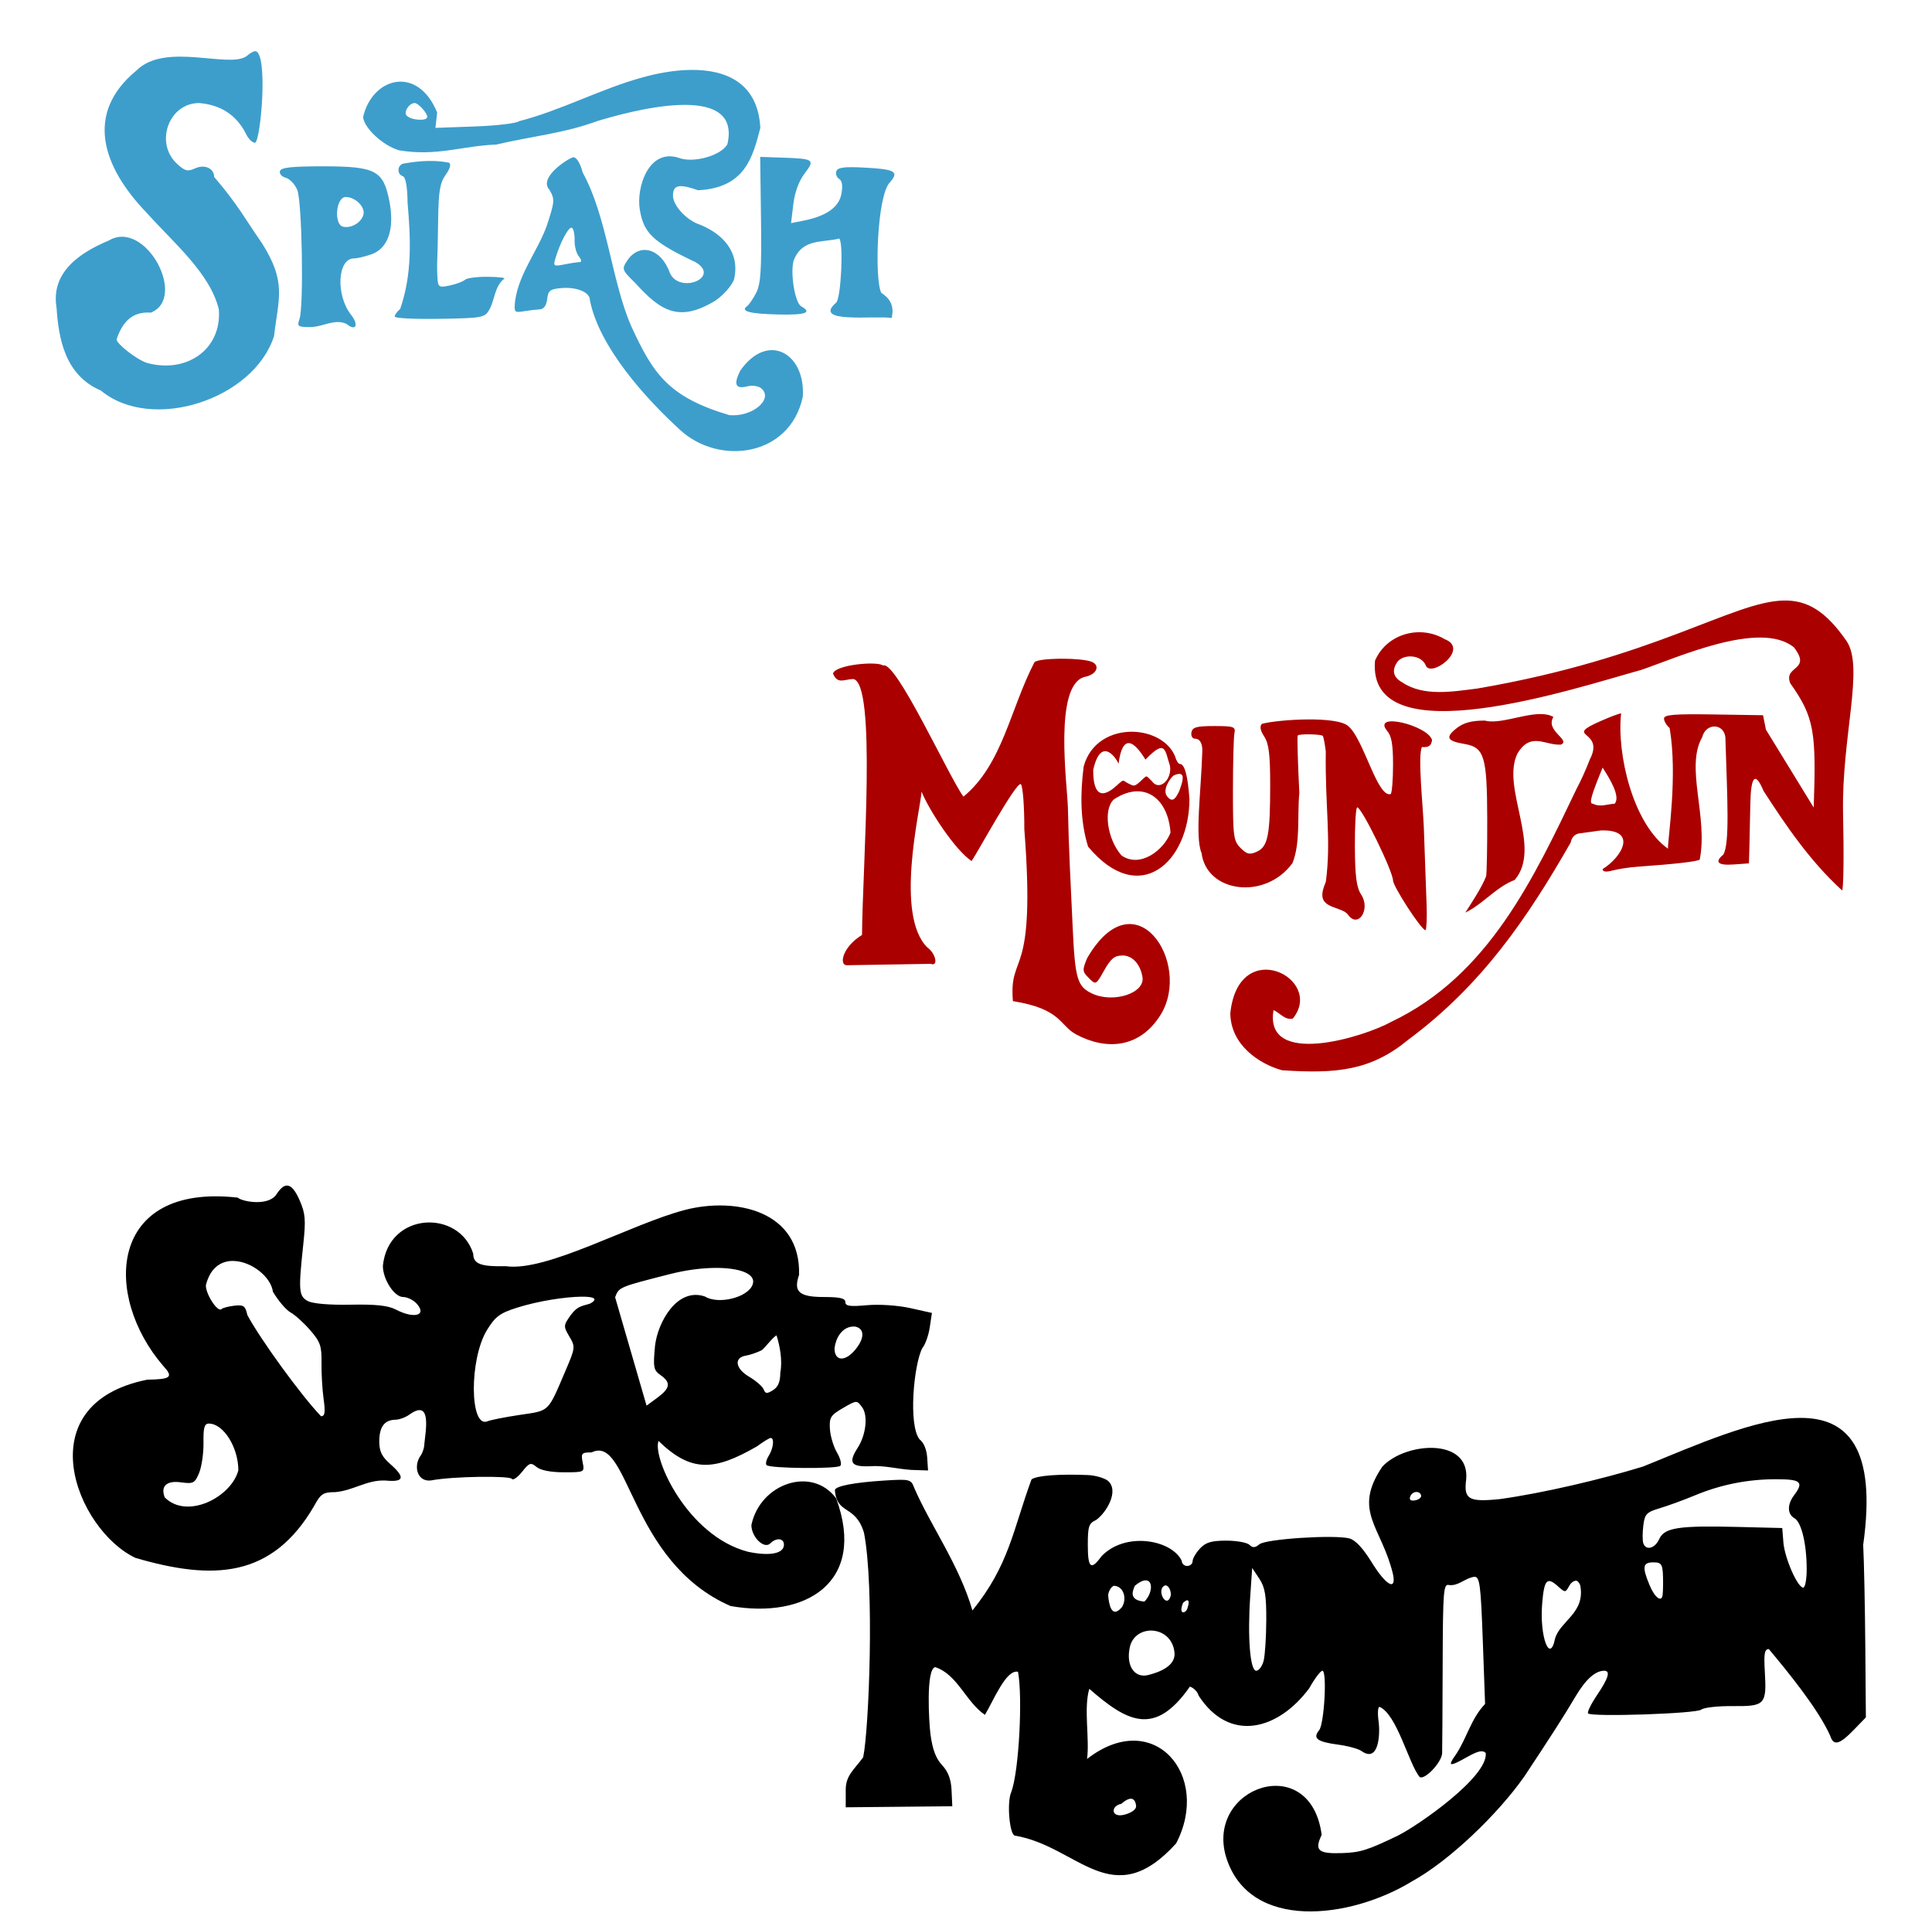
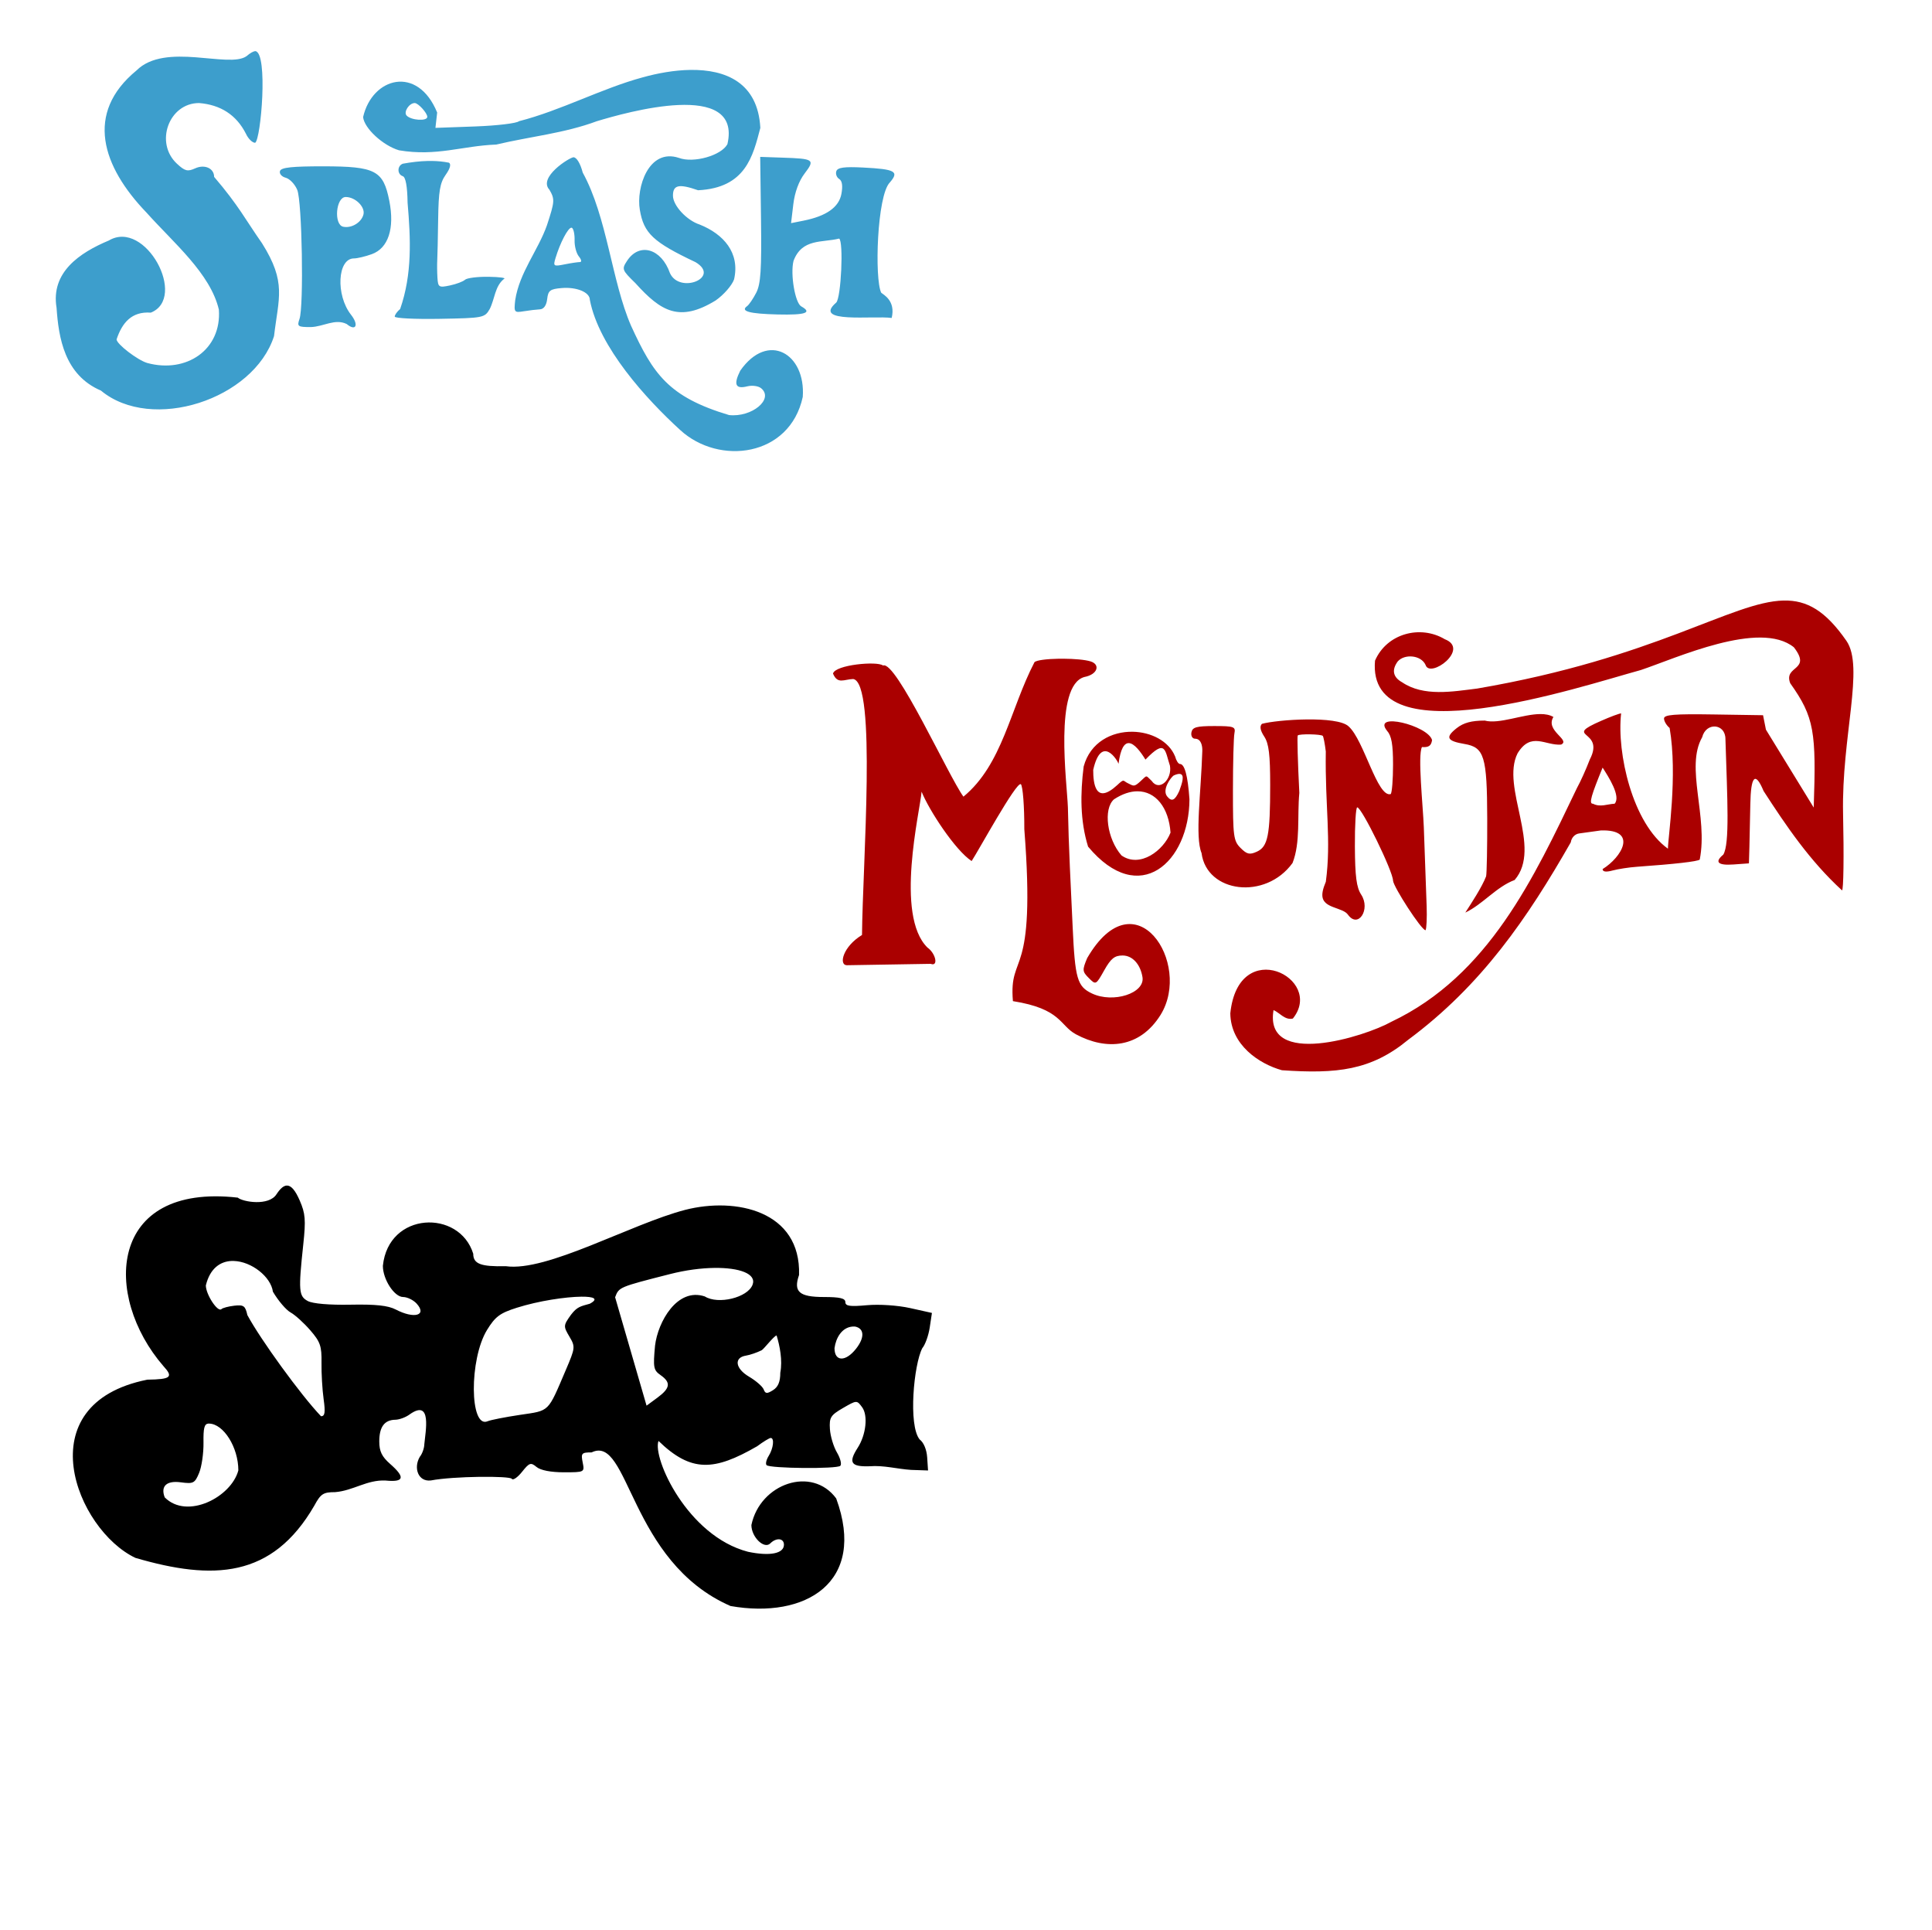
<svg xmlns="http://www.w3.org/2000/svg" xmlns:ns1="http://sodipodi.sourceforge.net/DTD/sodipodi-0.dtd" xmlns:ns2="http://www.inkscape.org/namespaces/inkscape" id="svg6601" ns1:version="0.32" ns2:version="0.47 r22583" width="800" height="799" version="1.0" ns1:docname="StarTours.svg" ns2:output_extension="org.inkscape.output.svg.inkscape">
  <defs id="defs6604">
    <ns2:perspective ns1:type="inkscape:persp3d" ns2:vp_x="0 : 526.18109 : 1" ns2:vp_y="0 : 1000 : 0" ns2:vp_z="744.09448 : 526.18109 : 1" ns2:persp3d-origin="372.04724 : 350.78739 : 1" id="perspective6608" />
    <ns2:perspective id="perspective2828" ns2:persp3d-origin="0.5 : 0.33333333 : 1" ns2:vp_z="1 : 0.5 : 1" ns2:vp_y="0 : 1000 : 0" ns2:vp_x="0 : 0.5 : 1" ns1:type="inkscape:persp3d" />
    <ns2:perspective id="perspective3096" ns2:persp3d-origin="0.5 : 0.33333333 : 1" ns2:vp_z="1 : 0.5 : 1" ns2:vp_y="0 : 1000 : 0" ns2:vp_x="0 : 0.5 : 1" ns1:type="inkscape:persp3d" />
  </defs>
  <ns1:namedview ns2:window-height="742" ns2:window-width="1024" ns2:pageshadow="2" ns2:pageopacity="0.0" guidetolerance="10.0" gridtolerance="10.0" objecttolerance="10.0" borderopacity="1.0" bordercolor="#666666" pagecolor="#ffffff" id="base" showgrid="false" ns2:zoom="0.24593242" ns2:cx="1090.4016" ns2:cy="-106.79323" ns2:window-x="1148" ns2:window-y="-4" ns2:current-layer="svg6601" ns2:window-maximized="1" />
-   <path style="fill:#000000" d="m 745.335,587.029 c -18.337,0.142 -42.993,11.218 -64.965,20.127 -17.043,5.253 -41.507,11.03 -59.408,13.497 -12.91,1.296 -14.953,0.064 -13.835,-8.277 1.443,-17.497 -25.526,-15.232 -34.755,-5.141 -12.51,18.546 -0.249,24.801 4.426,44.462 1.505,7.166 -2.86,4.749 -8.793,-4.863 -3.666,-5.939 -6.815,-9.298 -9.309,-9.924 -6.371,-1.599 -34.545,0.238 -37.177,2.422 -1.808,1.5 -2.817,1.57 -4.129,0.258 -0.952,-0.953 -5.278,-1.747 -9.607,-1.747 -6.17,0 -8.526,0.708 -10.917,3.275 -1.678,1.801 -3.037,4.161 -3.037,5.24 0,1.079 -1.029,1.965 -2.263,1.965 -1.234,0 -2.243,-0.988 -2.243,-2.183 -4.281,-8.751 -23.438,-12.13 -33.227,-1.826 -4.377,6.008 -5.657,4.932 -5.657,-4.724 0,-7.668 0.409,-8.923 3.434,-10.302 4.224,-2.952 9.778,-12.181 4.803,-16.296 -1.555,-1.137 -5.23,-2.179 -8.158,-2.302 -12.074,-0.507 -21.472,0.224 -23.402,1.826 -7.689,20.948 -9.222,35.433 -24.454,54.227 -5.414,-18.734 -17.439,-35.319 -24.116,-50.793 -1.336,-3.515 -1.824,-3.644 -12.247,-2.997 -12.647,0.786 -20.583,2.331 -20.583,4.009 0.808,10.337 8.465,5.765 12.048,17.626 4.367,22.327 2.087,81.287 -0.337,92.952 -3.708,5.059 -7.225,7.509 -7.225,13.358 l 0,7.344 44.124,-0.437 -0.298,-6.57 c -0.214,-4.613 -1.398,-7.749 -3.95,-10.48 -2.565,-2.745 -3.973,-6.533 -4.803,-12.862 -0.58,-4.545 -1.965,-26.786 1.945,-27.689 9.235,2.969 12.705,14.401 20.623,19.769 3.761,-6.352 8.827,-18.968 13.696,-17.824 1.945,10.058 0.491,40.906 -2.799,49.801 -1.894,4.071 -0.732,17.781 1.528,18.023 26.217,4.381 40.126,32.515 66.732,3.235 14.699,-28.091 -9.213,-56.508 -36.879,-34.974 1.141,-8.292 -1.48,-20.916 0.933,-29.039 15.854,13.819 27.162,19.872 41.663,-0.933 1.613,0.551 3.198,2.166 3.612,3.751 12.872,19.837 33.028,14.152 45.811,-3.077 2.22,-3.976 4.667,-7.225 5.439,-7.225 2.002,0 0.777,22.066 -1.37,24.652 -2.735,3.295 -0.794,4.78 7.761,5.915 4.318,0.573 8.781,1.81 9.924,2.759 7.264,4.959 7.549,-7.654 7.007,-11.949 -0.529,-3.529 -0.391,-6.431 0.318,-6.431 7.231,3.031 12.119,23.613 16.633,29.059 2.149,1.328 9.187,-6.159 9.309,-9.905 0.062,-1.891 0.155,-18.468 0.218,-36.84 0.104,-30.492 0.329,-33.35 2.62,-32.751 3.989,0.513 6.716,-2.976 10.56,-3.414 2.167,0 2.599,3.243 3.434,26.339 l 0.953,26.32 c -5.756,5.934 -7.592,14.18 -12.009,20.802 -3.707,5.206 -2.916,5.368 4.764,1.052 4.35,-2.445 6.255,-2.836 7.523,-1.568 1.035,9.917 -28.038,30.03 -36.324,34.18 -12.549,6.045 -15.572,7.008 -23.005,7.265 -10.116,0.35 -11.709,-1.054 -8.614,-7.543 -4.614,-35.104 -48.325,-19.84 -39.559,9.25 9.646,30.893 51.593,25.495 76.914,10.024 15.685,-8.612 35.677,-27.968 46.506,-43.37 11.452,-17.28 16.638,-25.386 21.099,-32.949 4.302,-7.293 8.294,-10.897 12.028,-10.897 2.685,0 1.809,3.002 -2.958,10.063 -2.507,3.715 -4.183,7.131 -3.712,7.602 1.538,1.538 44.844,0.088 46.843,-1.568 1.055,-0.874 6.933,-1.533 13.08,-1.469 13.342,0.138 14.062,-0.63 13.259,-14.252 -0.444,-7.522 -0.121,-9.349 1.667,-9.349 7.779,9.305 20.378,24.647 25.426,35.926 1.348,4.247 3.786,3.649 9.627,-2.362 l 5.121,-5.28 -0.238,-29.476 c -0.129,-16.216 -0.518,-35.115 -0.873,-41.98 5.685,-40.45 -6.661,-52.691 -26.181,-52.54 z M 735.51,612.416 c 10.247,0 11.521,1.153 7.364,6.649 -2.859,3.78 -2.804,7.821 0.139,9.468 2.89,1.617 5.053,10.481 5.101,20.901 0.02,4.32 -0.626,7.86 -1.429,7.86 -2.335,0 -7.68,-12.158 -8.217,-18.698 l -0.476,-5.975 -18.479,-0.456 c -24.483,-0.603 -30.308,0.293 -32.453,5.002 -1.783,3.913 -5.454,4.917 -6.59,1.806 -0.376,-1.029 -0.387,-4.304 -0.02,-7.285 0.596,-4.865 1.284,-5.614 6.868,-7.285 3.419,-1.023 9.924,-3.398 14.45,-5.28 10.851,-4.511 21.912,-6.709 33.743,-6.709 z m -148.887,5.28 c 0.832,0.024 1.585,0.478 1.826,1.429 0.206,0.812 -0.887,1.729 -2.422,2.025 -1.817,0.35 -2.561,-0.178 -2.124,-1.489 0.437,-1.312 1.65,-1.996 2.719,-1.965 z m 97.934,29.138 c 3.747,0 4.089,0.713 4.089,8.972 0,1.646 -0.087,3.663 -0.179,4.486 -0.366,3.291 -3.242,1.185 -5.379,-3.93 -3.176,-7.602 -2.884,-9.527 1.469,-9.527 z m -166.056,2.322 2.957,4.446 c 2.368,3.569 2.924,6.953 2.878,17.169 -0.031,6.994 -0.515,14.55 -1.092,16.812 -0.577,2.263 -1.971,4.129 -3.077,4.129 -2.518,0 -3.633,-13.808 -2.481,-30.627 l 0.814,-11.929 z m -44.184,5.121 c 3.236,-0.112 2.946,5.375 -0.437,8.793 -7.223,-0.575 -4.389,-5.241 -3.99,-6.53 1.879,-1.566 3.348,-2.225 4.426,-2.263 z m 178.223,0.119 c 0.712,0.074 1.341,0.714 1.806,1.925 2.193,11.471 -8.282,14.712 -10.421,22.032 -2.135,10.674 -6.441,-0.761 -5.359,-14.232 0.824,-10.265 1.985,-11.518 6.729,-7.225 2.709,2.452 2.935,2.452 4.307,0 0.668,-1.305 1.533,-2.238 2.938,-2.501 z m -169.966,1.945 c 1.155,0.048 2.263,1.68 2.263,4.029 -1.587,6.533 -6.552,-2.608 -2.263,-4.029 z m -21.119,0.198 c 3.992,0.316 5.226,5.523 3.116,8.833 -4.393,5.177 -5.395,-1.498 -5.697,-4.704 -0.123,-1.295 1.246,-4.152 2.58,-4.129 z m 30.27,5.994 c 0.645,0.094 0.643,1.307 -0.079,3.454 -0.698,2.076 -3.83,2.683 -1.767,-2.382 0.838,-0.776 1.459,-1.128 1.846,-1.072 z m -14.867,12.544 c 4.446,0.102 8.926,3.154 9.488,9.21 0.462,5.496 -6.283,8.098 -11.294,9.289 -5.641,1.078 -8.919,-4.403 -7.146,-11.949 1.131,-4.432 5.029,-6.64 8.952,-6.55 z m -8.575,69.61 c 1.648,0.029 2.075,1.94 2.163,3.096 0,2.141 -4.508,3.771 -6.649,3.771 -3.834,0 -3.404,-3.993 0.496,-4.744 1.594,-1.384 2.772,-1.991 3.652,-2.104 0.121,-0.016 0.228,-0.022 0.337,-0.02 z" id="path3206" />
  <path style="fill:#aa0000" d="m 738.556,248.626 c -21.422,0.478 -52.949,23.797 -126.894,36.443 -10.152,1.254 -22.202,3.433 -31.083,-2.6 -3.772,-2.089 -4.402,-5.084 -1.806,-8.634 2.822,-3.209 9.634,-2.666 11.512,1.429 1.751,5.867 18.569,-6.52 7.979,-10.619 -10.131,-6.046 -24.028,-2.39 -28.9,8.872 -3.545,40.386 84.037,11.02 110.102,3.871 14.653,-4.909 49.197,-20.801 63.338,-9.408 7.628,9.859 -4.413,7.447 -1.509,14.887 10.033,14.112 10.784,20.218 9.726,51.468 l -19.789,-32.254 -1.191,-5.974 -20.504,-0.318 c -16.298,-0.253 -20.504,0.094 -20.504,1.687 0,1.102 1.051,2.855 2.322,3.91 3.4,19.817 -0.73,45.561 -0.695,49.98 -14.677,-10.494 -21.246,-39.601 -19.392,-56.014 -0.718,0 -4.41,1.373 -8.217,3.057 -16.566,7.193 1.827,3.411 -4.744,16.018 -1.485,3.909 -3.876,9.224 -5.319,11.81 -17.75,37.049 -36.573,77.654 -76.815,96.763 -11.127,6.271 -52.914,19.245 -48.828,-4.823 2.581,1.13 4.716,4.288 7.999,3.513 13.352,-16.641 -22.526,-34.668 -25.903,-2.164 0.171,13.116 11.925,20.923 21.377,23.561 22.726,1.551 36.857,0.115 52.302,-12.624 30.47,-22.601 49.442,-50.477 67.308,-81.738 0.273,-1.916 1.691,-3.43 3.454,-3.672 1.646,-0.226 5.714,-0.788 9.051,-1.25 15.544,-0.446 8.499,11.201 0.675,15.998 0,1.133 1.376,1.335 4.109,0.595 2.263,-0.613 6.811,-1.315 10.103,-1.548 15.713,-1.112 25.224,-2.199 26.002,-2.977 3.527,-17.834 -6.102,-38.234 1.012,-50.654 1.591,-6.34 9.627,-5.727 9.627,0.734 0.786,24.982 1.827,43.448 -0.893,47.876 -3.734,3.099 -2.222,4.538 4.267,4.069 l 6.352,-0.457 0.198,-6.729 c 0.111,-3.703 0.281,-11.621 0.377,-17.586 0.192,-11.978 2.051,-13.888 5.498,-5.637 9.408,14.54 19.161,28.929 32.473,41.127 0.628,0.026 0.83,-14.253 0.437,-31.738 -0.677,-31.926 8.943,-60.712 1.37,-71.595 -8.606,-12.366 -16.245,-16.871 -25.982,-16.653 z m -300.195,24.096 c -4.819,0.084 -9.157,0.582 -10.004,1.429 -10.092,19.418 -13.222,42.326 -29.416,55.676 -6.206,-8.557 -28.021,-56.646 -33.287,-54.287 -2.337,-1.945 -19.902,-0.324 -20.722,3.335 1.918,4.549 4.538,2.365 8.356,2.243 9.757,1.517 3.915,76.31 3.652,105.973 -7.912,4.803 -9.706,12.371 -6.332,12.525 l 34.755,-0.576 c 3.329,1.278 2.113,-4.319 -1.31,-6.729 -13.623,-13.332 -3.09,-56.464 -2.441,-64.549 3.03,7.59 13.907,24.267 20.722,28.721 2.665,-3.973 18.543,-33.091 20.385,-31.818 0.818,0.818 1.458,9.185 1.429,18.618 4.954,63.645 -6.451,50.295 -4.724,71.198 20.136,3.181 19.309,10.081 26.101,13.735 12.593,6.775 26.434,5.75 35.053,-8.059 13.199,-21.328 -10.512,-57.816 -30.408,-23.481 -2.069,4.953 -2.022,5.541 0.695,8.257 2.9,2.9 2.95,2.872 6.371,-3.216 2.746,-4.887 4.29,-6.133 7.602,-6.133 4.061,0 7.353,3.571 8.237,8.952 1.098,6.678 -12.111,10.949 -20.921,6.769 -6.094,-2.892 -7.008,-6.028 -7.999,-27.689 -0.761,-16.451 -1.649,-32.896 -1.965,-49.364 -0.356,-10.182 -5.852,-50.448 6.828,-53.969 5.553,-1.042 6.7,-5.206 2.521,-6.471 -2.337,-0.708 -6.744,-1.064 -11.096,-1.092 -0.699,-0.004 -1.396,-0.012 -2.084,0 z m 199.501,22.906 c -7.286,0.017 -17.101,4.299 -23.064,2.699 -5.473,0.008 -8.762,0.891 -11.592,3.116 -4.846,3.812 -4.118,5.331 3.215,6.57 8.188,1.383 9.337,5.104 9.408,30.845 0.032,11.859 -0.181,22.639 -0.457,23.938 -1.739,4.519 -6.071,11.06 -8.614,15.026 7.295,-3.478 12.805,-10.639 20.425,-13.497 11.613,-13.415 -5.879,-38.373 1.211,-52.441 5.593,-9.134 11.46,-3.12 18.023,-3.612 4.089,-1.947 -6.731,-5.754 -3.176,-11.433 -1.505,-0.886 -3.339,-1.216 -5.379,-1.211 z m -96.763,2.223 c -7.593,0.085 -15.396,0.954 -18.559,1.826 -1.016,1.016 -0.707,2.727 0.953,5.26 1.911,2.916 2.461,7.444 2.461,20.087 0,20.775 -0.927,25.488 -5.498,27.57 -2.995,1.365 -4.125,1.115 -6.768,-1.528 -2.924,-2.924 -3.166,-4.778 -3.156,-23.838 0.006,-11.364 0.283,-21.995 0.615,-23.64 0.551,-2.727 -0.196,-2.997 -8.356,-2.997 -7.34,0 -9.035,0.474 -9.448,2.62 -0.277,1.44 0.392,2.62 1.489,2.62 2.514,0 3.082,2.93 3.017,5.042 -0.532,17.294 -3.106,35.548 -0.318,42.298 2.13,16.506 26.469,19.609 37.673,4.129 3.362,-8.469 1.894,-19.352 2.819,-29.039 -0.648,-12.754 -0.942,-23.448 -0.655,-23.779 0.624,-0.72 9.617,-0.565 10.361,0.179 0.286,0.286 0.856,3.187 1.25,6.451 -0.339,22.789 2.324,36.752 0.02,53.929 -2.503,5.99 -1.935,8.584 2.938,10.46 2.948,1.135 5.122,1.655 6.233,3.196 4.236,5.877 9.453,-2.23 5.478,-8.297 -1.954,-2.981 -2.555,-7.491 -2.62,-20.008 -0.047,-8.881 0.392,-16.137 0.973,-16.137 1.874,0 14.827,26.53 14.827,30.369 0.254,2.683 11.703,20.435 13.458,20.504 0.415,-0.671 0.627,-5.154 0.457,-9.964 -0.17,-4.809 -0.705,-19.526 -1.171,-32.691 -0.358,-9.107 -2.594,-29.683 -0.774,-33.187 2.786,0.206 3.85,-0.526 4.188,-2.898 -1.705,-6.089 -25.041,-11.819 -18.638,-3.831 1.85,2.045 2.481,5.611 2.481,13.974 0,6.175 -0.431,11.685 -0.973,12.227 -5.527,1.586 -11.065,-22.413 -17.427,-28.027 -2.353,-2.263 -9.735,-2.963 -17.328,-2.878 z m -72.091,5.101 c -8.618,-0.148 -17.55,4.264 -20.286,14.39 -1.428,11.263 -1.472,22.534 1.826,33.168 21.309,25.556 41.893,6.287 41.98,-19.611 -0.695,-9.805 -1.992,-14.609 -3.95,-14.609 -0.639,0 -1.539,-1.39 -1.985,-3.096 -2.621,-6.431 -9.982,-10.112 -17.586,-10.242 z m -1.667,4.704 c 2.321,-0.024 5.013,3.659 6.967,6.828 8.495,-8.839 8.024,-3.839 10.143,2.541 0.975,5.629 -4.396,10.883 -7.582,6.252 -2.536,-2.296 -1.652,-2.595 -4.565,0.119 -2.774,2.584 -2.908,1.995 -5.339,0.834 -2.027,-0.968 -1.358,-1.994 -4.347,0.814 -9.05,8.33 -9.946,-0.731 -9.944,-6.292 3.367,-14.9 10.111,-3.965 10.48,-2.501 0.823,-6.344 2.398,-8.575 4.188,-8.595 z m 196.266,10.143 c 2.403,3.766 7.695,11.891 4.982,14.946 -3.095,0.159 -5.944,1.568 -8.992,0 -1.866,0.136 -0.519,-3.839 4.009,-14.946 z M 488.381,320.4 c 2.466,0.062 1.035,4.05 -0.059,7.046 -1.843,4.046 -3.165,4.57 -5.022,2.283 -2.24,-2.76 1.463,-7.831 2.699,-8.674 1.036,-0.463 1.813,-0.669 2.382,-0.655 z m -17.407,7.205 c 7.548,-0.02 12.971,6.714 13.716,17.11 -2.878,7.383 -12.626,14.806 -20.305,9.448 -6.005,-6.876 -7.651,-19.266 -3.096,-23.243 3.448,-2.257 6.733,-3.307 9.686,-3.315 z" id="path3120" />
  <path style="fill:#000000" d="m 118.86,490.83 c -1.37,-0.016 -2.783,1.186 -4.347,3.573 -3.173,5.05 -13.997,3.22 -16.058,1.429 -53.81,-6.083 -55.883,40.77 -30.805,69.729 4.229,4.588 3.162,5.499 -6.649,5.637 -50.373,10.061 -29.379,62.139 -4.942,73.778 32.16,9.411 56.65,8.486 74.076,-21.596 2.672,-4.935 3.707,-5.611 8.614,-5.617 7.542,-0.6 13.214,-5.198 20.921,-4.803 7.696,0.759 8.247,-1.288 1.866,-6.888 -3.417,-2.998 -4.486,-5.215 -4.486,-9.289 0,-6.029 2.133,-8.921 6.649,-8.992 1.687,-0.026 4.377,-1.035 5.974,-2.243 9.308,-6.566 6.496,7.183 6.034,12.346 -0.027,1.685 -0.885,4.055 -1.886,5.26 -2.687,4.598 -0.658,10.409 4.605,9.766 9.472,-1.803 32.725,-1.936 33.505,-0.675 0.46,0.745 2.372,-0.55 4.228,-2.878 3.045,-3.818 3.622,-4.01 6.014,-2.025 1.658,1.376 5.895,2.203 11.294,2.203 8.621,0 8.622,-0.021 7.801,-4.129 -0.753,-3.763 -0.429,-4.109 3.712,-4.109 15.59,-7.628 15.429,45.19 57.502,63.596 31.094,5.49 56.521,-9.761 43.767,-44.541 -10.023,-13.6 -31.511,-6.202 -35.113,11.016 -0.007,4.983 5.292,10.131 7.82,7.602 2.484,-2.484 5.657,-2.182 5.657,0.536 0,3.69 -5.847,4.835 -14.867,2.938 -25.114,-6.53 -39.655,-38.859 -37.078,-45.891 13.612,13.165 23.096,12.444 40.849,2.203 2.546,-1.899 5.078,-3.434 5.617,-3.434 1.601,0 1.117,4.3 -0.834,7.423 -0.997,1.597 -1.387,3.318 -0.873,3.831 1.385,1.385 29.149,1.638 30.528,0.278 0.651,-0.643 0.027,-3.121 -1.389,-5.518 -1.416,-2.397 -2.731,-6.76 -2.918,-9.706 -0.303,-4.782 0.278,-5.729 5.399,-8.694 5.711,-3.306 5.748,-3.308 7.94,-0.337 2.505,3.397 1.628,11.407 -1.826,16.772 -3.977,6.176 -2.827,7.938 4.982,7.662 5.754,-0.464 11.366,1.134 17.11,1.509 l 7.027,0.238 -0.357,-5.399 c -0.207,-3.231 -1.447,-6.223 -3.116,-7.443 -4.794,-5.852 -2.415,-31.093 1.092,-37.792 1.178,-1.357 2.573,-5.204 3.077,-8.535 l 0.913,-6.054 -9.011,-2.005 c -5.171,-1.147 -12.813,-1.654 -17.924,-1.191 -7.038,0.638 -8.912,0.37 -8.912,-1.29 0,-1.57 -2.264,-2.104 -8.912,-2.104 -10.221,0 -12.675,-2.188 -10.262,-9.111 0.833,-26.564 -26.177,-32.368 -47.201,-26.955 -22.583,5.9 -57.219,25.768 -74.255,23.303 -10.327,0.254 -13.458,-0.947 -13.458,-5.161 -5.77,-18.488 -35.134,-17.475 -37.415,5.022 0,5.6 4.736,12.891 8.376,12.902 1.724,0.006 4.254,1.232 5.617,2.739 4.426,4.891 -1.012,6.426 -8.654,2.441 -3.184,-1.66 -8.314,-2.21 -18.737,-2.005 -8.773,0.173 -15.654,-0.421 -17.685,-1.509 -3.75,-2.007 -3.936,-4.243 -1.886,-23.362 1.099,-10.242 0.887,-12.879 -1.489,-18.32 -1.783,-4.084 -3.459,-6.112 -5.22,-6.133 z m -23.005,31.222 c 0.31,-0.014 0.619,-0.009 0.933,0 7.333,0.202 15.362,6.502 16.217,12.723 2.182,3.724 5.482,7.587 7.324,8.595 1.842,1.007 5.501,4.324 8.138,7.364 4.159,4.792 4.778,6.572 4.665,13.458 -0.072,4.367 0.327,11.137 0.873,15.045 0.772,5.525 0.533,7.106 -1.072,7.106 -8.441,-8.84 -25.101,-31.846 -30.508,-41.901 -0.837,-3.809 -1.538,-4.321 -5.399,-3.871 -2.441,0.284 -4.832,0.922 -5.319,1.409 -1.506,1.506 -6.471,-6.021 -6.471,-9.805 1.726,-7.072 5.962,-9.911 10.619,-10.123 z m 199.958,2.878 c 10.435,-0.133 17.544,2.441 15.8,6.987 -2.043,5.324 -14.213,8.293 -19.769,4.823 -11.426,-3.829 -19.439,10.56 -20.603,20.345 -0.847,9.074 -0.643,10.178 2.283,12.227 4.365,3.057 4.035,5.392 -1.29,9.329 l -4.506,3.315 -13.021,-44.878 c 1.593,-4.22 1.621,-4.218 22.767,-9.607 6.493,-1.655 12.874,-2.471 18.34,-2.541 z m -55.041,11.909 c 5.062,-0.05 7.296,0.862 3.454,2.918 -3.783,1.083 -5.204,1.169 -7.82,4.605 -3.137,4.405 -3.158,4.714 -0.655,8.952 2.52,4.266 2.484,4.653 -1.449,13.855 -7.608,17.8 -6.55,16.748 -18.956,18.598 -6.145,0.917 -12.182,2.108 -13.418,2.64 -7.492,3.231 -7.693,-25.695 -0.258,-37.792 3.403,-5.537 5.343,-6.978 12.326,-9.19 9.067,-2.872 20.267,-4.522 26.776,-4.585 z m 112.325,12.366 c 0.301,-0.02 0.614,-0.018 0.933,0 3.906,0.752 4.079,4.56 0.437,9.19 -4.327,5.501 -8.912,5.381 -8.912,-0.238 0.559,-4.226 3.031,-8.658 7.543,-8.952 z m -31.52,3.692 c 1.289,4.212 2.525,10.261 1.528,15.423 0,3.738 -0.898,5.902 -3.017,7.225 -2.508,1.566 -3.168,1.513 -3.87,-0.318 -0.466,-1.215 -3.208,-3.589 -6.074,-5.28 -5.693,-3.359 -6.332,-7.911 -1.231,-8.714 1.636,-0.258 4.556,-1.259 6.491,-2.223 0.924,-0.519 5.129,-6.019 6.173,-6.113 z M 86.229,589.38 c 0.109,-0.012 0.217,-0.002 0.337,0 6.016,0.083 12.128,9.853 12.128,19.373 -2.919,11.067 -21.224,20.526 -30.488,11.175 -1.784,-4.649 0.753,-7.026 6.669,-6.233 5.2,0.697 5.801,0.389 7.582,-3.91 1.063,-2.567 1.869,-8.204 1.806,-12.544 -0.086,-5.926 0.323,-7.687 1.965,-7.86 z" id="path3202" />
  <path style="fill:#3d9ecc;fill-opacity:1" d="m 105.773,21.164 c -0.969,0.08 -2.181,0.788 -3.652,2.064 -7.338,5.288 -33.676,-5.977 -45.633,5.974 -21.461,17.667 -14.235,39.7 4.208,58.852 11.206,12.532 26.404,25.123 29.932,40.134 1.201,16.602 -13.464,26.494 -29.654,22.092 -4.038,-1.189 -12.703,-7.854 -12.703,-9.766 2.292,-6.869 6.24,-11.664 14.172,-11.076 C 77.753,123.342 60.2,90.603 45.075,99.567 32.994,104.626 20.968,112.699 23.42,127.435 c 0.848,12.322 3.235,27.8 18.38,34.279 21.004,17.423 63.275,3.701 71.674,-22.568 1.86,-15.923 5.281,-22.146 -4.982,-38.447 -6.683,-9.499 -9.654,-15.592 -19.829,-27.471 0,-3.55 -3.923,-5.318 -7.84,-3.533 -3.145,1.433 -4.244,1.152 -7.543,-1.905 -9.346,-8.662 -3.354,-25.129 9.15,-25.129 8.83,0.71 15.418,4.841 19.412,12.723 0.937,2.057 2.655,3.732 3.811,3.732 2.388,-1.356 5.43,-37.067 0.119,-37.951 z m 180.089,7.781 c -6.663,0.097 -13.601,1.37 -19.789,3.096 -16.874,4.564 -33.859,13.725 -51.19,18.142 -0.849,0.849 -8.98,1.83 -18.062,2.164 l -16.514,0.595 0.715,-6.352 c -8.072,-19.769 -26.889,-14.617 -30.667,1.886 0.477,4.646 8.193,11.776 14.887,13.755 15.649,2.616 26.176,-1.867 40.254,-2.382 13.873,-3.305 28.197,-4.658 41.643,-9.666 11.982,-3.615 60.308,-17.442 54.068,9.508 -2.523,4.714 -14.026,7.964 -20.087,5.677 -12.58,-4.141 -17.761,12.427 -16.177,21.496 1.616,9.706 5.52,13.378 23.064,21.675 10.602,6.338 -6.535,13.318 -10.579,4.565 -3.57,-10.241 -12.688,-12.868 -17.765,-5.121 -2.264,3.455 -2.138,3.794 3.454,9.25 10.591,11.751 18.24,16.306 33.187,7.185 3.358,-2.327 6.791,-6.257 7.662,-8.753 2.524,-11.043 -4.378,-18.735 -14.212,-22.687 -5.397,-1.729 -11.096,-7.886 -11.096,-11.969 0,-4.471 2.473,-5.007 10.401,-2.243 19.721,-0.975 22.714,-14.125 25.784,-25.823 -1.003,-18.744 -14.321,-24.21 -28.979,-23.997 z m -114.131,13.716 c 1.449,0 5.2,4.121 5.2,5.716 0,1.887 -6.682,1.468 -8.555,-0.536 -1.368,-1.464 1.039,-5.181 3.354,-5.181 z m 143.051,22.29 0.337,25.883 c 0.268,20.892 -0.119,26.746 -1.985,30.369 -1.271,2.468 -2.972,4.965 -3.771,5.538 -2.944,2.109 0.981,3.171 12.664,3.454 11.543,0.279 14.453,-0.72 9.746,-3.354 -2.549,-1.426 -4.567,-13.351 -3.196,-18.817 3.539,-9.402 11.832,-7.471 18.896,-9.25 1.884,1.165 0.82,24.467 -1.211,26.498 -10.199,8.79 15.445,5.309 22.965,6.372 1.718,-7.138 -3.369,-9.618 -4.327,-10.441 -2.829,-5.604 -1.768,-40.306 3.573,-45.672 3.949,-4.553 2.262,-5.498 -11.155,-6.173 -7.771,-0.392 -10.505,-0.006 -11.016,1.528 -0.375,1.124 0.159,2.578 1.191,3.216 1.239,0.766 1.54,2.869 0.913,6.213 -1.031,5.496 -6.235,9.165 -15.74,11.056 l -5.101,1.012 0.933,-7.82 c 0.586,-4.944 2.309,-9.629 4.684,-12.743 4.397,-5.764 3.864,-6.125 -9.17,-6.55 l -9.23,-0.318 z m -77.331,0.159 c -1.886,0.208 -14.711,8.379 -9.944,13.438 2.277,3.967 2.207,4.849 -1.032,14.728 -3.693,10.445 -11.412,19.551 -13.14,31.024 -0.553,5.021 -0.394,5.216 3.573,4.565 2.286,-0.375 5.284,-0.726 6.669,-0.794 1.596,-0.078 2.697,-1.641 2.997,-4.248 0.41,-3.562 1.212,-4.166 6.014,-4.565 6.22,-0.516 11.651,1.746 11.651,4.863 3.753,19.624 23.462,41.176 37.415,53.91 16.072,14.785 45.368,11.17 50.754,-13.696 1.291,-17.93 -14.426,-27.256 -25.883,-10.877 -2.87,5.753 -1.989,7.722 2.918,6.491 2.017,-0.506 4.598,-0.151 5.736,0.794 5.383,4.467 -3.816,12.14 -13.299,11.096 -25.14,-7.513 -31.437,-17.064 -40.551,-36.919 -8.067,-18.499 -9.883,-45.001 -20.028,-63.457 -0.996,-3.824 -2.536,-6.352 -3.851,-6.352 z m -60.202,1.528 c -3.518,0.071 -7.037,0.522 -10.421,1.131 -2.403,0.842 -2.431,4.384 -0.04,5.181 1.193,0.398 1.889,4.24 1.985,10.976 1.291,14.997 1.955,29.557 -3.077,44.005 -1.234,1.024 -2.243,2.439 -2.243,3.136 0,0.697 8.373,1.114 18.598,0.933 18.102,-0.321 18.643,-0.427 20.742,-4.069 2.08,-4.103 2.11,-9.454 5.915,-12.465 1.029,-0.415 -1.864,-0.808 -6.431,-0.873 -4.567,-0.065 -8.944,0.495 -9.726,1.231 -0.782,0.736 -3.598,1.799 -6.272,2.362 -4.544,0.957 -4.892,0.741 -5.141,-3.216 -0.147,-2.328 -0.176,-5.579 -0.079,-7.225 0.096,-1.645 0.268,-9.357 0.377,-17.13 0.16,-11.389 0.75,-14.926 3.096,-18.221 1.853,-2.602 2.36,-4.429 1.37,-5.042 -2.334,-0.468 -4.736,-0.687 -7.146,-0.715 -0.502,-0.006 -1.006,-0.01 -1.509,0 z m -43.29,2.223 c -13.054,-0.018 -17.53,0.466 -18.023,1.945 -0.361,1.083 0.697,2.344 2.362,2.779 1.665,0.436 3.819,2.693 4.784,5.022 2,4.829 2.754,48.164 0.933,53.453 -1.072,3.113 -0.714,3.354 4.684,3.354 5.228,-0.145 9.99,-3.634 14.847,-1.27 3.835,3.182 5.142,0.41 1.806,-3.831 -6.408,-8.146 -5.622,-23.322 1.211,-23.322 1.36,0 4.695,-0.787 7.404,-1.767 6.818,-2.466 9.502,-10.65 7.245,-22.052 -2.493,-12.593 -5.702,-14.281 -27.253,-14.311 z m 9.19,12.703 c 3.987,0 8.164,4.128 7.344,7.265 -0.867,3.315 -4.953,5.774 -8.376,5.042 -3.997,-0.855 -3.037,-12.306 1.032,-12.306 z m 93.429,12.703 c 0.094,-0.005 0.181,0.012 0.258,0.059 0.677,0.418 1.161,2.735 1.092,5.161 -0.069,2.426 0.738,5.446 1.786,6.709 1.048,1.263 1.238,2.302 0.417,2.302 -0.821,0 -3.666,0.419 -6.332,0.953 -4.574,0.915 -4.796,0.786 -3.771,-2.6 1.934,-6.39 5.146,-12.474 6.55,-12.584 z" id="path3211" />
</svg>